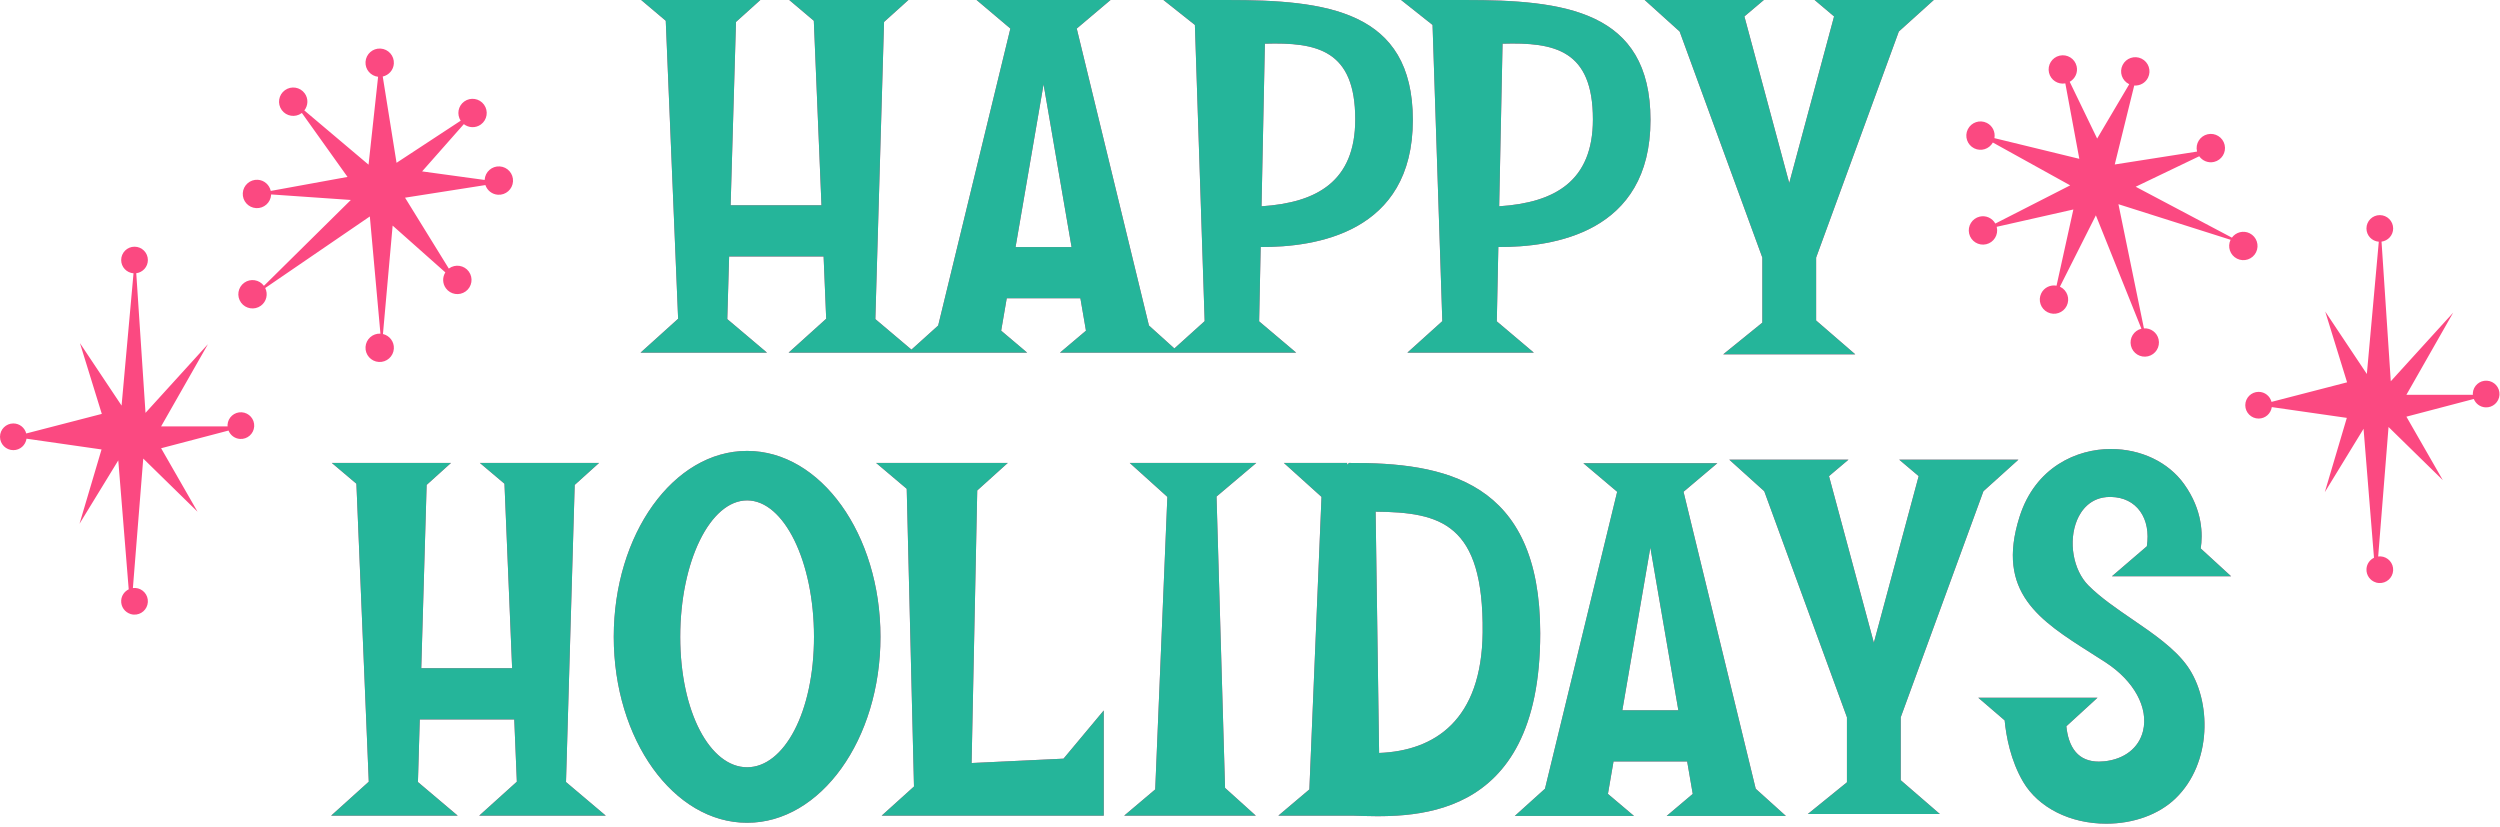
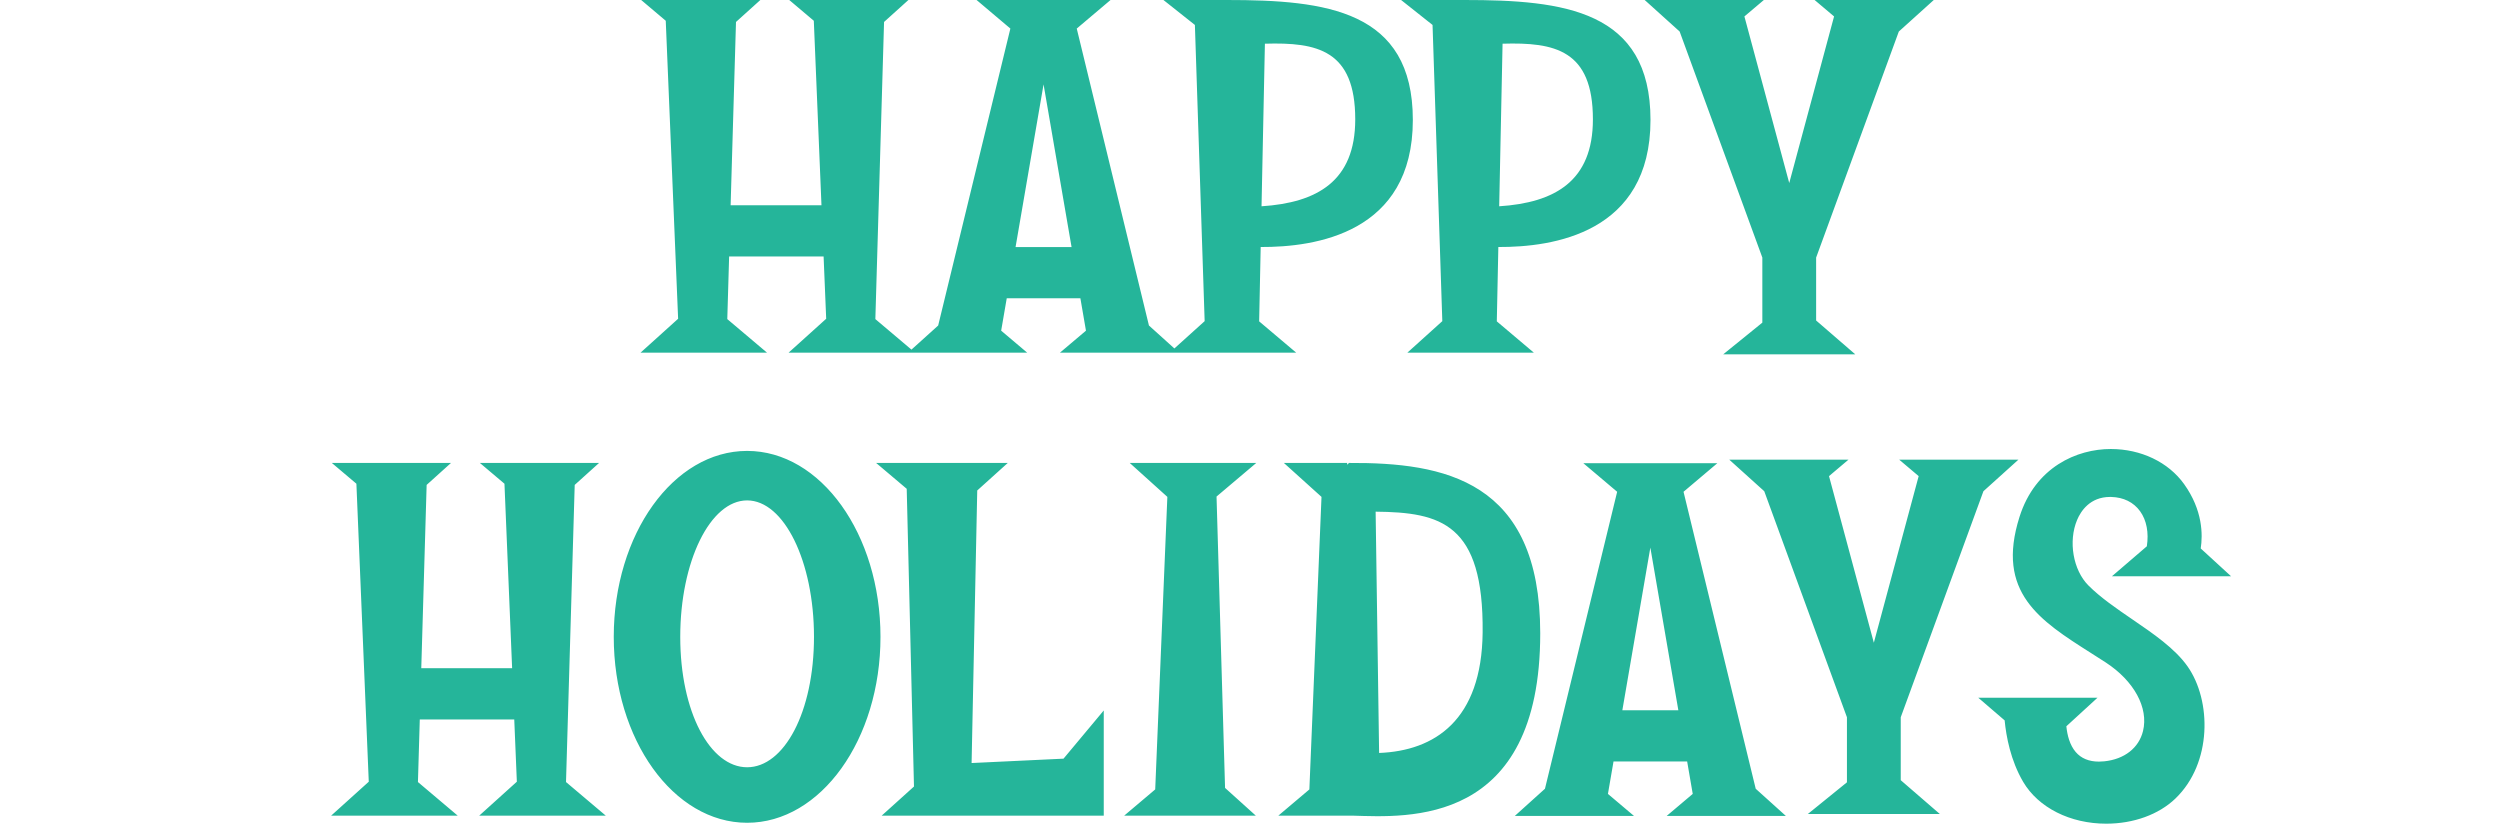
<svg xmlns="http://www.w3.org/2000/svg" height="165.4" preserveAspectRatio="xMidYMid meet" version="1.0" viewBox="0.0 0.0 500.1 165.4" width="500.1" zoomAndPan="magnify">
  <g id="change1_1">
-     <path d="M53.056,57.614c0.6,1.218,0.261,2.724-0.876,3.548c-1.27,0.92-3.044,0.636-3.964-0.634 c-0.92-1.27-0.636-3.044,0.634-3.964c1.262-0.914,3.022-0.637,3.946,0.613l17.386-17.176l-15.951-1.107 c-0.001,0.028,0.005,0.054,0.003,0.081c-0.097,1.565-1.445,2.754-3.01,2.657c-1.565-0.097-2.754-1.445-2.657-3.01 c0.097-1.565,1.445-2.754,3.009-2.657c1.295,0.081,2.32,1.021,2.585,2.228l15.356-2.8l-9.135-12.803 c-0.022,0.017-0.038,0.038-0.061,0.054c-1.27,0.92-3.044,0.636-3.964-0.634c-0.92-1.27-0.636-3.044,0.634-3.964 c1.27-0.92,3.044-0.636,3.964,0.634c0.761,1.05,0.687,2.44-0.077,3.412l12.846,10.85l1.91-17.582 c-1.492-0.169-2.609-1.47-2.515-2.986c0.097-1.565,1.445-2.754,3.009-2.657c1.565,0.097,2.754,1.445,2.657,3.009 c-0.08,1.292-1.018,2.316-2.221,2.583l2.761,17.26l12.83-8.422c-0.818-1.259-0.524-2.949,0.706-3.84 c1.27-0.92,3.044-0.636,3.964,0.634c0.92,1.27,0.636,3.044-0.634,3.964c-1.048,0.759-2.434,0.687-3.406-0.072l-8.344,9.453 L96.957,36c0.001-0.018-0.003-0.036-0.002-0.054c0.097-1.565,1.445-2.754,3.01-2.657c1.565,0.097,2.754,1.445,2.657,3.01 c-0.097,1.565-1.445,2.754-3.009,2.657c-1.189-0.074-2.157-0.871-2.513-1.935l-16.074,2.523l8.757,14.186 c0.015-0.011,0.026-0.025,0.041-0.036c1.27-0.92,3.044-0.636,3.964,0.634c0.92,1.27,0.636,3.044-0.634,3.964 c-1.27,0.92-3.044,0.636-3.964-0.634c-0.699-0.965-0.699-2.219-0.104-3.17l-10.542-9.36l-1.938,21.69 c1.322,0.311,2.269,1.531,2.182,2.932c-0.097,1.565-1.445,2.754-3.01,2.657c-1.565-0.097-2.754-1.445-2.657-3.009 c0.097-1.555,1.429-2.738,2.982-2.656L73.981,43.3L53.056,57.614z M48.349,82.473c-1.472-0.092-2.74,1.028-2.832,2.5 c-0.007,0.11,0.006,0.215,0.012,0.322h-13.3l9.367-16.444L29.107,82.589l-1.85-27.933c1.31-0.171,2.325-1.28,2.325-2.636 c0-1.475-1.196-2.671-2.671-2.671c-1.475,0-2.671,1.196-2.671,2.671c0,1.406,1.09,2.545,2.469,2.651l-2.389,26.461l-8.326-12.489 l4.371,14.154L5.248,86.71c-0.298-1.15-1.334-2.004-2.577-2.004C1.196,84.706,0,85.901,0,87.377s1.196,2.671,2.671,2.671 c1.346,0,2.448-0.999,2.633-2.293l15.008,2.154l-4.406,14.865l7.754-12.68l2.088,25.795c-0.837,0.408-1.442,1.231-1.504,2.226 c-0.079,1.265,0.739,2.374,1.904,2.721l0.009,0.117l0.009-0.11c0.185,0.054,0.377,0.092,0.578,0.104 c1.472,0.092,2.74-1.028,2.832-2.5s-1.028-2.74-2.5-2.832c-0.168-0.01-0.332-0.001-0.493,0.019l2.072-25.904l10.859,10.633 l-7.285-12.697l13.481-3.539c0.372,0.927,1.243,1.611,2.307,1.678c1.472,0.092,2.74-1.028,2.832-2.5 C50.941,83.833,49.821,82.565,48.349,82.473z M451.303,50.465c0.695-1.405,0.12-3.108-1.285-3.803 c-1.258-0.623-2.749-0.221-3.547,0.877l-19.249-10.183l12.711-6.097c0.647,0.917,1.803,1.402,2.963,1.131 c1.527-0.357,2.475-1.883,2.119-3.41s-1.883-2.475-3.41-2.119s-2.475,1.883-2.119,3.41c0.004,0.018,0.013,0.034,0.018,0.051 l-16.47,2.583l3.896-15.797c1.119,0.084,2.229-0.501,2.757-1.568c0.695-1.405,0.12-3.108-1.285-3.803 c-1.405-0.695-3.108-0.12-3.803,1.285s-0.12,3.108,1.285,3.803c0.017,0.008,0.034,0.011,0.051,0.019l-6.423,10.875l-5.486-11.352 c1.076-0.602,1.679-1.852,1.385-3.112c-0.357-1.527-1.883-2.475-3.41-2.119s-2.475,1.883-2.119,3.41 c0.345,1.479,1.789,2.404,3.267,2.137l2.798,15.09l-16.983-4.136c0.22-1.213-0.361-2.473-1.522-3.048 c-1.405-0.696-3.108-0.12-3.803,1.285s-0.12,3.108,1.285,3.803c1.361,0.674,2.993,0.148,3.727-1.163l15.472,8.567l-14.977,7.644 c-0.6-1.08-1.853-1.686-3.116-1.391c-1.527,0.357-2.475,1.883-2.119,3.41s1.883,2.475,3.41,2.119s2.475-1.883,2.119-3.41 c-0.006-0.027-0.019-0.05-0.026-0.077l15.341-3.467l-3.363,15.243c-1.215-0.223-2.48,0.358-3.055,1.52 c-0.695,1.405-0.12,3.108,1.285,3.803c1.405,0.695,3.108,0.12,3.803-1.285c0.695-1.405,0.12-3.108-1.285-3.803 c-0.025-0.012-0.051-0.017-0.076-0.029l7.196-14.279l9.107,22.679c-1.511,0.368-2.447,1.883-2.093,3.401 c0.357,1.527,1.883,2.475,3.41,2.119c1.527-0.357,2.475-1.883,2.119-3.41c-0.319-1.367-1.577-2.262-2.932-2.181l-5.098-24.835 l22.434,7.118c-0.676,1.4-0.102,3.086,1.294,3.778C448.904,52.445,450.607,51.87,451.303,50.465z M497.495,76.155 c-1.472-0.092-2.74,1.028-2.832,2.5c-0.007,0.11,0.006,0.215,0.012,0.322h-13.3l9.367-16.444l-12.489,13.738l-1.85-27.933 c1.31-0.171,2.325-1.28,2.325-2.636c0-1.475-1.196-2.671-2.671-2.671c-1.475,0-2.671,1.196-2.671,2.671 c0,1.406,1.09,2.545,2.469,2.651l-2.389,26.462l-8.326-12.489l4.371,14.154l-15.116,3.912c-0.298-1.15-1.334-2.004-2.577-2.004 c-1.475,0-2.671,1.196-2.671,2.671c0,1.475,1.196,2.671,2.671,2.671c1.346,0,2.448-0.999,2.633-2.293l15.008,2.154l-4.406,14.866 l7.754-12.68l2.088,25.795c-0.837,0.408-1.442,1.231-1.503,2.226c-0.079,1.265,0.739,2.374,1.904,2.721l0.009,0.117l0.009-0.11 c0.185,0.054,0.377,0.092,0.578,0.104c1.472,0.092,2.74-1.028,2.832-2.5c0.092-1.472-1.028-2.74-2.5-2.832 c-0.168-0.01-0.332-0.001-0.493,0.019l2.072-25.904l10.859,10.633l-7.285-12.697l13.481-3.539c0.372,0.927,1.244,1.611,2.307,1.678 c1.472,0.092,2.74-1.028,2.832-2.5C500.086,77.515,498.967,76.247,497.495,76.155z M259.296,70.553h-7.546h-10.563h-5.324h-1.881 h-21.955l5.21-4.403l-1.116-6.484h-14.732l-1.116,6.484l5.21,4.403h-22.424h-1.412h-6.736h-9.358h-7.808l7.526-6.787l-0.517-12.455 h-18.899l-0.367,12.522l7.952,6.721h-8.148h-9.358h-7.808l7.526-6.787l-2.475-59.612L128.262,0h23.836l-4.87,4.392l-1.074,36.67 h18.173l-1.532-36.908L157.881,0h23.836l-4.87,4.392l-1.74,59.441l7.222,6.104l5.345-4.821l14.442-59.403L195.358,0h1.479h6.67 h2.343h5.812h2.342h6.67h1.479l-6.759,5.713l14.442,59.403l5.088,4.589l6.057-5.463L239.026,4.99L232.735,0h12.7 c19.814,0,37.189,2.025,37.189,23.997c0,22.692-19.565,25.459-30.436,25.416l-0.308,14.872L259.296,70.553z M252.357,41.264 c11.123-0.722,18.746-5.018,18.746-17.384c0-13.892-7.637-15.449-18.072-15.139L252.357,41.264z M214.356,49.417l-5.601-32.538 l-5.601,32.538H214.356z M286.567,4.99L280.276,0h12.7c19.814,0,37.189,2.025,37.189,23.997c0,22.692-19.565,25.459-30.436,25.416 l-0.308,14.872l7.416,6.268h-7.546h-10.563h-7.206l6.998-6.311L286.567,4.99z M299.898,41.264 c11.123-0.722,18.746-5.018,18.746-17.384c0-13.892-7.637-15.449-18.072-15.139L299.898,41.264z M352.538,51.526v13.012 l-7.822,6.338h26.404l-7.822-6.763V51.526l16.54-45.218L386.833,0h-23.836l3.889,3.287l-8.968,33.326L348.95,3.287L352.84,0h-23.836 l6.994,6.308L352.538,51.526z M243.159,92.609H233.8h-7.808l7.526,6.787l-2.429,58.52l-6.207,5.246h26.33l-6.151-5.547 l-1.706-58.285l7.952-6.721H243.159z M308.108,126.679c0,38.674-26.55,36.8-37.528,36.483h-14.862l6.207-5.246l2.429-58.52 l-7.526-6.787h12.657l-0.013,0.361c0.239-0.227,0.39-0.361,0.39-0.361C288.822,92.514,308.108,96,308.108,126.679z M296.587,126.511 c0.221-21.842-8.393-24.022-21.406-24.157l0.696,48.268C286.991,150.193,296.409,144.084,296.587,126.511z M114.965,97.001 l4.87-4.392H95.999l4.914,4.153l1.532,36.908H84.272l1.074-36.67l4.87-4.392H66.38l4.914,4.153l2.475,59.612l-7.526,6.788h7.808 h9.358h8.148l-7.952-6.721l0.367-12.522h18.899l0.517,12.455l-7.526,6.788h7.808h9.358h8.148l-7.952-6.721L114.965,97.001z M351.215,157.779l6.029,5.437h-23.836l5.21-4.403l-1.116-6.484H322.77l-1.116,6.484l5.21,4.403h-23.836l6.029-5.437l14.442-59.403 l-6.759-5.713h1.479h6.67h2.343h5.812h2.342h6.67h1.479l-6.759,5.713L351.215,157.779z M335.737,142.079l-5.601-32.538 l-5.602,32.538H335.737z M380.223,143.481l16.54-45.218l6.994-6.308h-23.836l3.889,3.287l-8.968,33.326l-8.968-33.326l3.889-3.287 h-23.836l6.994,6.308l16.54,45.218v13.012l-7.822,6.338h26.404l-7.822-6.763V143.481z M176.131,127.394 c0,20.541-11.944,37.193-26.678,37.193c-14.734,0-26.678-16.652-26.678-37.193s11.944-37.193,26.678-37.193 C164.187,90.201,176.131,106.852,176.131,127.394z M162.831,127.394c0-15.074-5.989-27.294-13.377-27.294 c-7.388,0-13.377,12.22-13.377,27.294s5.989,26.089,13.377,26.089C156.841,153.483,162.831,142.467,162.831,127.394z M194.359,152.635l1.13-54.522l6.104-5.505h-26.33l6.117,5.17l1.454,59.556l-6.461,5.827h6.604h3.895h7.27h7.546h19.108v-4.132 v-7.649v-9.261l-8.05,9.643L194.359,152.635z M422.471,115.277h23.836l-6.074-5.566c0.423-2.714,0.428-7.643-3.333-12.887 c-3.147-4.387-8.625-7.006-14.654-7.006c-6.753,0-15.097,3.57-18.265,13.587c-4.778,15.107,4.056,20.718,14.284,27.214 c0.966,0.613,1.949,1.238,2.942,1.882c5.689,3.696,8.626,9.089,7.482,13.739c-0.832,3.383-3.733,5.647-7.76,6.055 c-0.365,0.037-0.724,0.056-1.063,0.056c-1.99,0-3.55-0.645-4.639-1.918c-1.194-1.394-1.692-3.352-1.872-5.151l6.224-5.703l-23.836,0 l5.268,4.524c0.307,3.198,1.191,8.02,3.701,12.29c3.037,5.166,9.404,8.375,16.616,8.375c5.466,0,10.51-1.831,13.835-5.022 c7.401-7.103,7.228-19.632,2.444-26.434c-2.523-3.588-6.865-6.557-11.064-9.428c-3.127-2.138-6.36-4.348-8.774-6.773 c-3.068-3.08-4.058-8.842-2.255-13.117c0.723-1.714,2.541-4.589,6.59-4.589l0.221,0.003c2.48,0.064,4.481,1.053,5.787,2.862 c1.309,1.812,1.761,4.292,1.346,7.007L422.471,115.277z" fill="#FB4981" />
-   </g>
+     </g>
  <g id="change2_1">
    <path d="M251.88,64.285l0.308-14.872c10.871,0.043,30.436-2.724,30.436-25.416C282.624,2.025,265.249,0,245.435,0 h-12.7l6.291,4.99l1.953,59.252l-6.057,5.463l-5.088-4.589L215.392,5.713L222.151,0h-1.479h-6.67h-2.342h-5.812h-2.343h-6.67h-1.479 l6.759,5.713l-14.442,59.403l-5.345,4.821l-7.222-6.104l1.74-59.441L181.717,0h-23.836l4.914,4.153l1.532,36.908h-18.173 l1.074-36.67L152.098,0h-23.836l4.914,4.153l2.475,59.612l-7.526,6.787h7.808h9.358h8.148l-7.952-6.721l0.367-12.522h18.899 l0.517,12.455l-7.526,6.787h7.808h9.358h6.736h1.412h22.424l-5.21-4.403l1.116-6.484h14.732l1.116,6.484l-5.21,4.403h21.955h1.881 h5.324h10.563h7.546L251.88,64.285z M203.153,49.417l5.601-32.538l5.601,32.538H203.153z M271.103,23.881 c0,12.365-7.624,16.662-18.746,17.384l0.674-32.523C263.466,8.432,271.103,9.989,271.103,23.881z M288.52,64.242l-6.998,6.311h7.206 h10.563h7.546l-7.416-6.268l0.308-14.872c10.871,0.043,30.436-2.724,30.436-25.416C330.165,2.025,312.79,0,292.976,0h-12.7 l6.291,4.99L288.52,64.242z M318.645,23.881c0,12.365-7.624,16.662-18.746,17.384l0.674-32.523 C311.008,8.432,318.645,9.989,318.645,23.881z M335.998,6.308L329.004,0h23.836l-3.889,3.287l8.968,33.326l8.968-33.326L362.997,0 h23.836l-6.994,6.308l-16.54,45.218v12.587l7.822,6.763h-26.404l7.822-6.338V51.526L335.998,6.308z M243.355,99.329l1.706,58.285 l6.151,5.547h-26.33l6.207-5.246l2.429-58.52l-7.526-6.787h7.808h9.358h8.148L243.355,99.329z M269.862,92.609 c0,0-0.151,0.133-0.39,0.361l0.013-0.361h-12.657l7.526,6.787l-2.429,58.52l-6.207,5.246h14.862 c10.978,0.316,37.528,2.191,37.528-36.483C308.108,96,288.822,92.514,269.862,92.609z M275.877,150.622l-0.696-48.268 c13.013,0.135,21.627,2.315,21.406,24.157C296.409,144.084,286.991,150.193,275.877,150.622z M113.225,156.441l7.952,6.721h-8.148 h-9.358h-7.808l7.526-6.788l-0.517-12.455H83.972l-0.367,12.522l7.952,6.721h-8.148H74.05h-7.808l7.526-6.788l-2.475-59.612 l-4.914-4.153h23.836l-4.87,4.392l-1.074,36.67h18.173l-1.532-36.908l-4.914-4.153h23.836l-4.87,4.392L113.225,156.441z M336.773,98.376l6.759-5.713h-1.479h-6.67h-2.342h-5.812h-2.343h-6.67h-1.479l6.759,5.713l-14.442,59.403l-6.029,5.437h23.836 l-5.21-4.403l1.116-6.484h14.732l1.116,6.484l-5.21,4.403h23.836l-6.029-5.437L336.773,98.376z M324.534,142.079l5.602-32.538 l5.601,32.538H324.534z M380.223,156.069l7.822,6.763H361.64l7.822-6.338v-13.012l-16.54-45.218l-6.994-6.308h23.836l-3.889,3.287 l8.968,33.326l8.968-33.326l-3.889-3.287h23.836l-6.994,6.308l-16.54,45.218V156.069z M149.453,90.201 c-14.734,0-26.678,16.652-26.678,37.193s11.944,37.193,26.678,37.193c14.734,0,26.678-16.652,26.678-37.193 S164.187,90.201,149.453,90.201z M149.453,153.483c-7.388,0-13.377-11.016-13.377-26.089s5.989-27.294,13.377-27.294 c7.388,0,13.377,12.22,13.377,27.294S156.841,153.483,149.453,153.483z M212.745,151.763l8.05-9.643v9.261v7.649v4.132h-19.108 h-7.546h-7.27h-3.895h-6.604l6.461-5.827l-1.454-59.556l-6.117-5.17h26.33l-6.104,5.505l-1.13,54.522L212.745,151.763z M437.605,133.313c4.784,6.802,4.957,19.331-2.444,26.434c-3.325,3.192-8.368,5.022-13.835,5.022 c-7.212,0-13.578-3.209-16.616-8.375c-2.51-4.27-3.394-9.093-3.701-12.29l-5.268-4.524l23.836,0l-6.224,5.703 c0.181,1.799,0.679,3.757,1.872,5.151c1.089,1.273,2.65,1.918,4.639,1.918c0.339,0,0.698-0.019,1.063-0.056 c4.027-0.408,6.929-2.672,7.76-6.055c1.144-4.65-1.793-10.043-7.482-13.739c-0.992-0.645-1.976-1.269-2.942-1.882 c-10.228-6.497-19.062-12.108-14.284-27.214c3.168-10.018,11.512-13.587,18.265-13.587c6.029,0,11.507,2.619,14.654,7.006 c3.761,5.244,3.756,10.174,3.333,12.887l6.074,5.566h-23.836l6.985-5.999c0.415-2.715-0.037-5.194-1.346-7.007 c-1.307-1.809-3.308-2.798-5.787-2.862l-0.221-0.003c-4.049,0-5.866,2.875-6.59,4.589c-1.803,4.275-0.813,10.037,2.255,13.117 c2.414,2.424,5.647,4.635,8.774,6.773C430.74,126.756,435.082,129.725,437.605,133.313z" fill="#25B59A" />
  </g>
</svg>